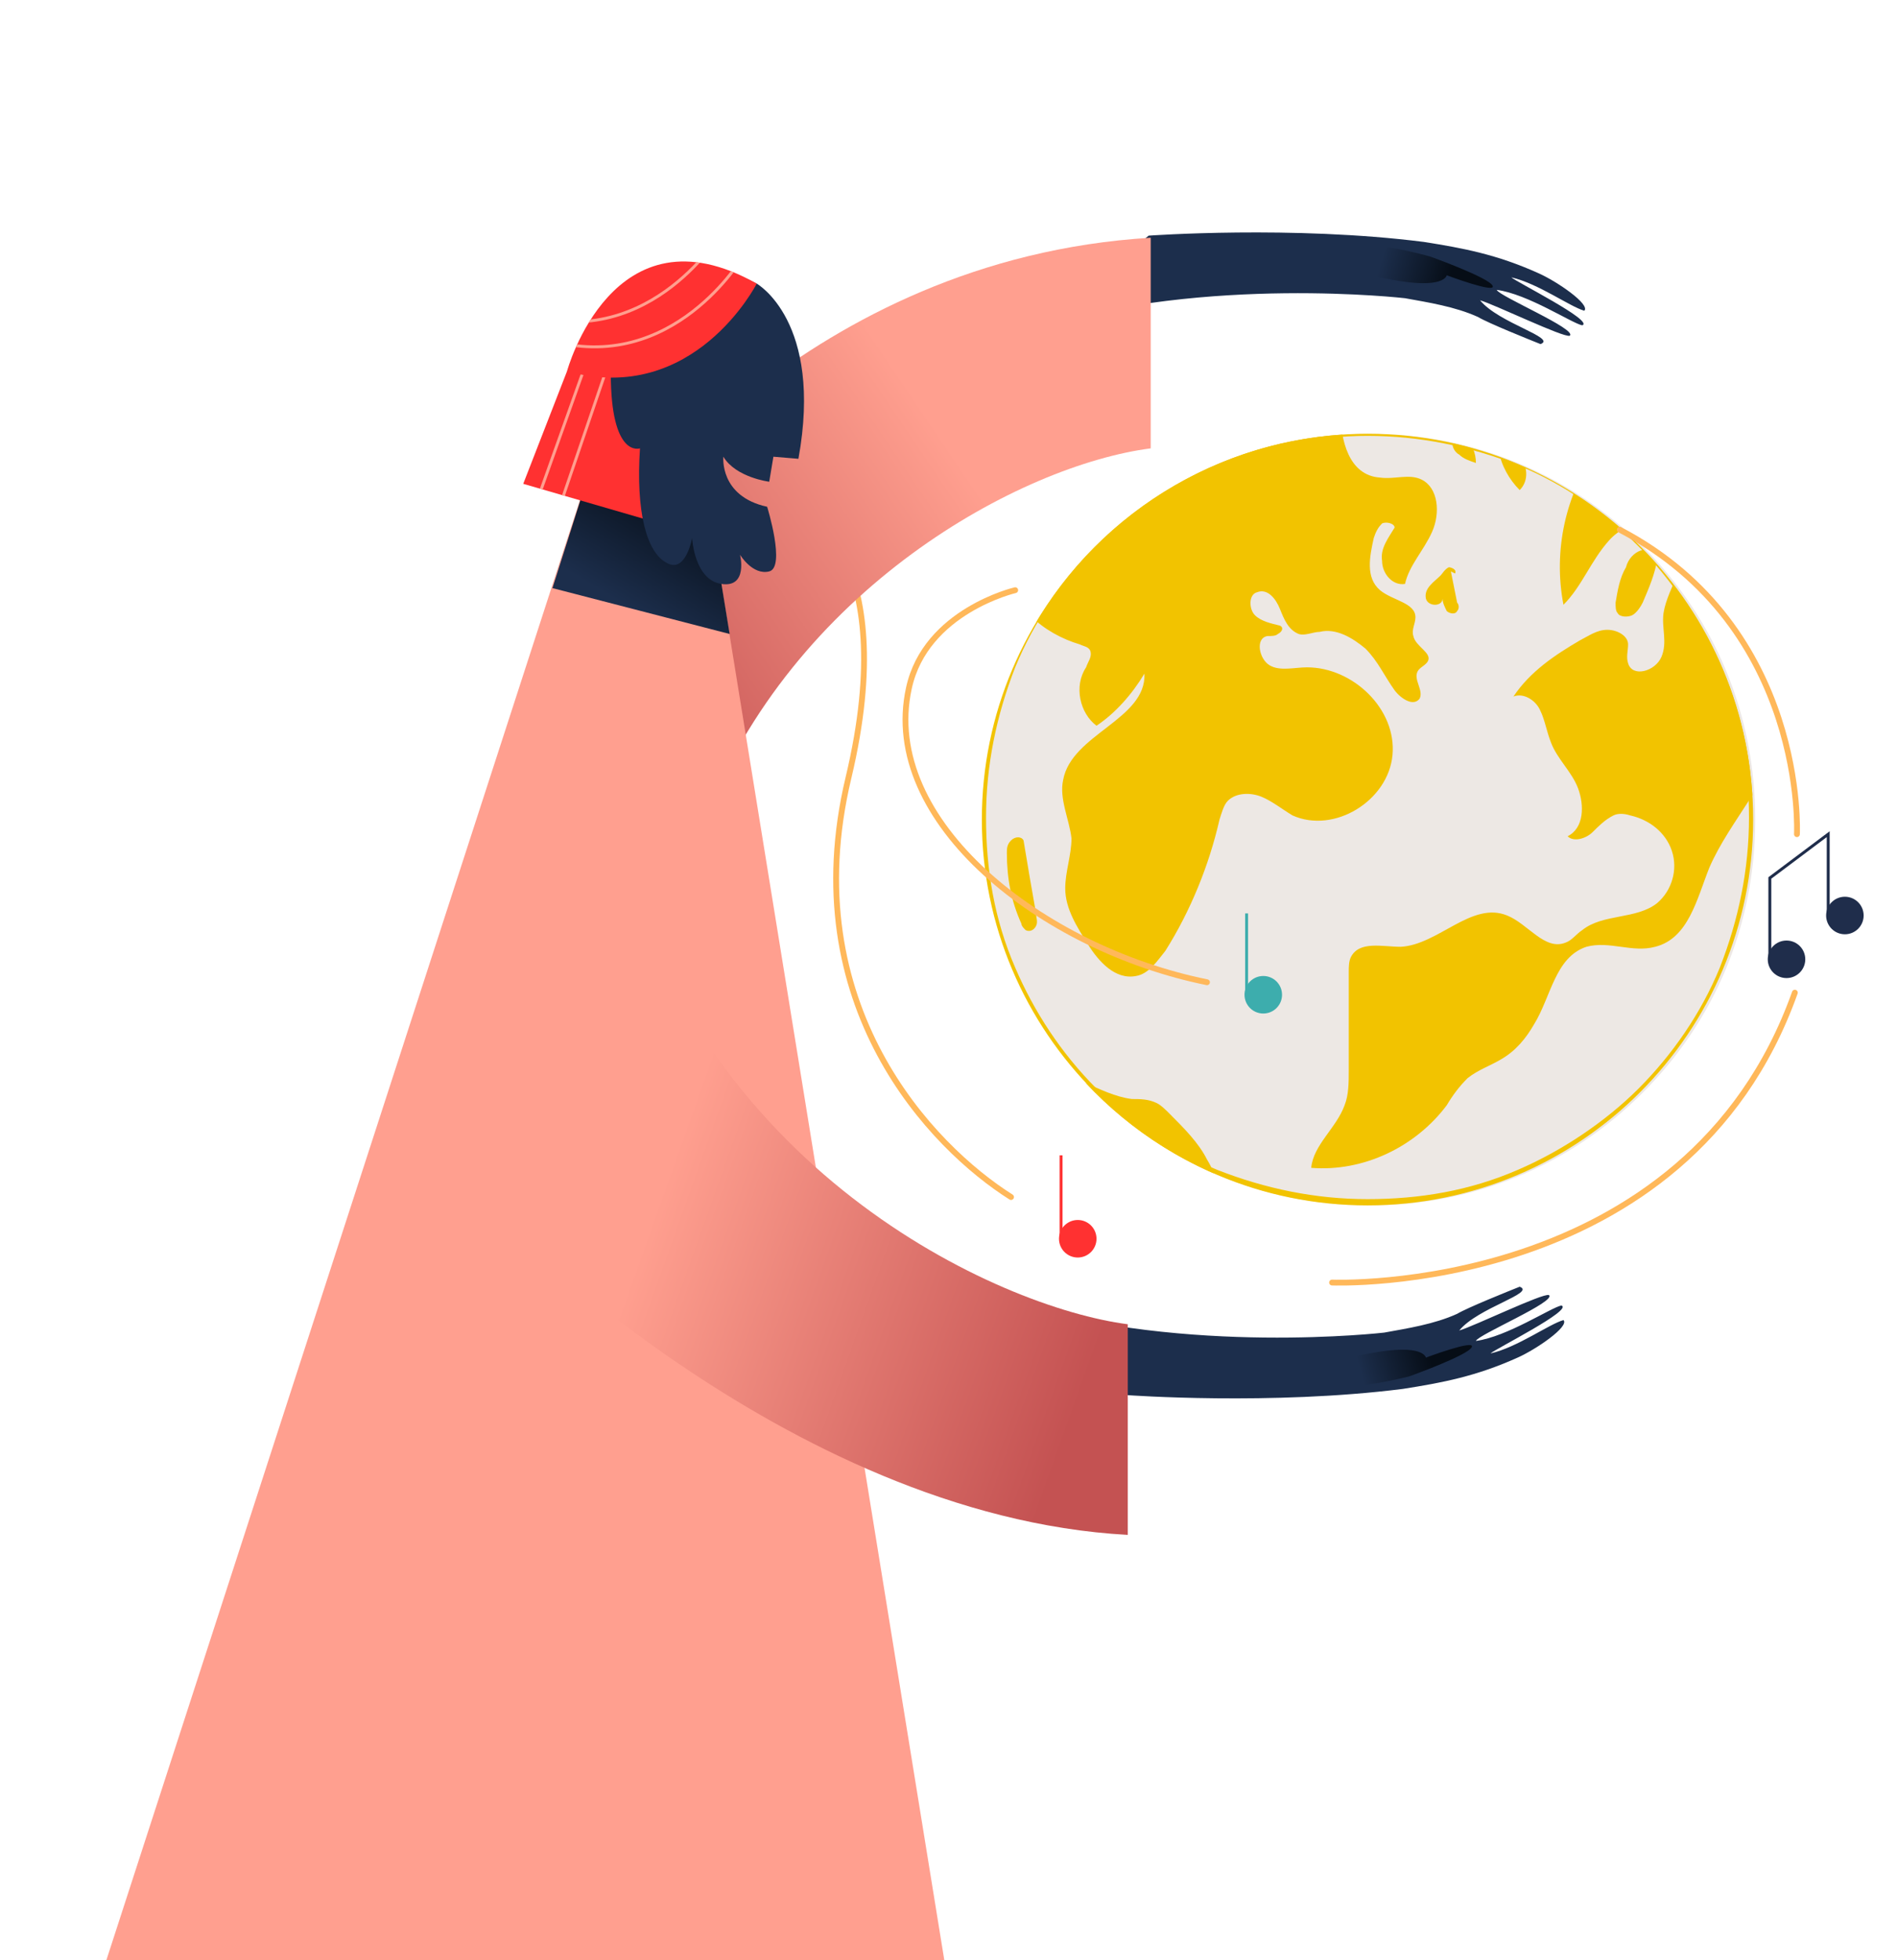
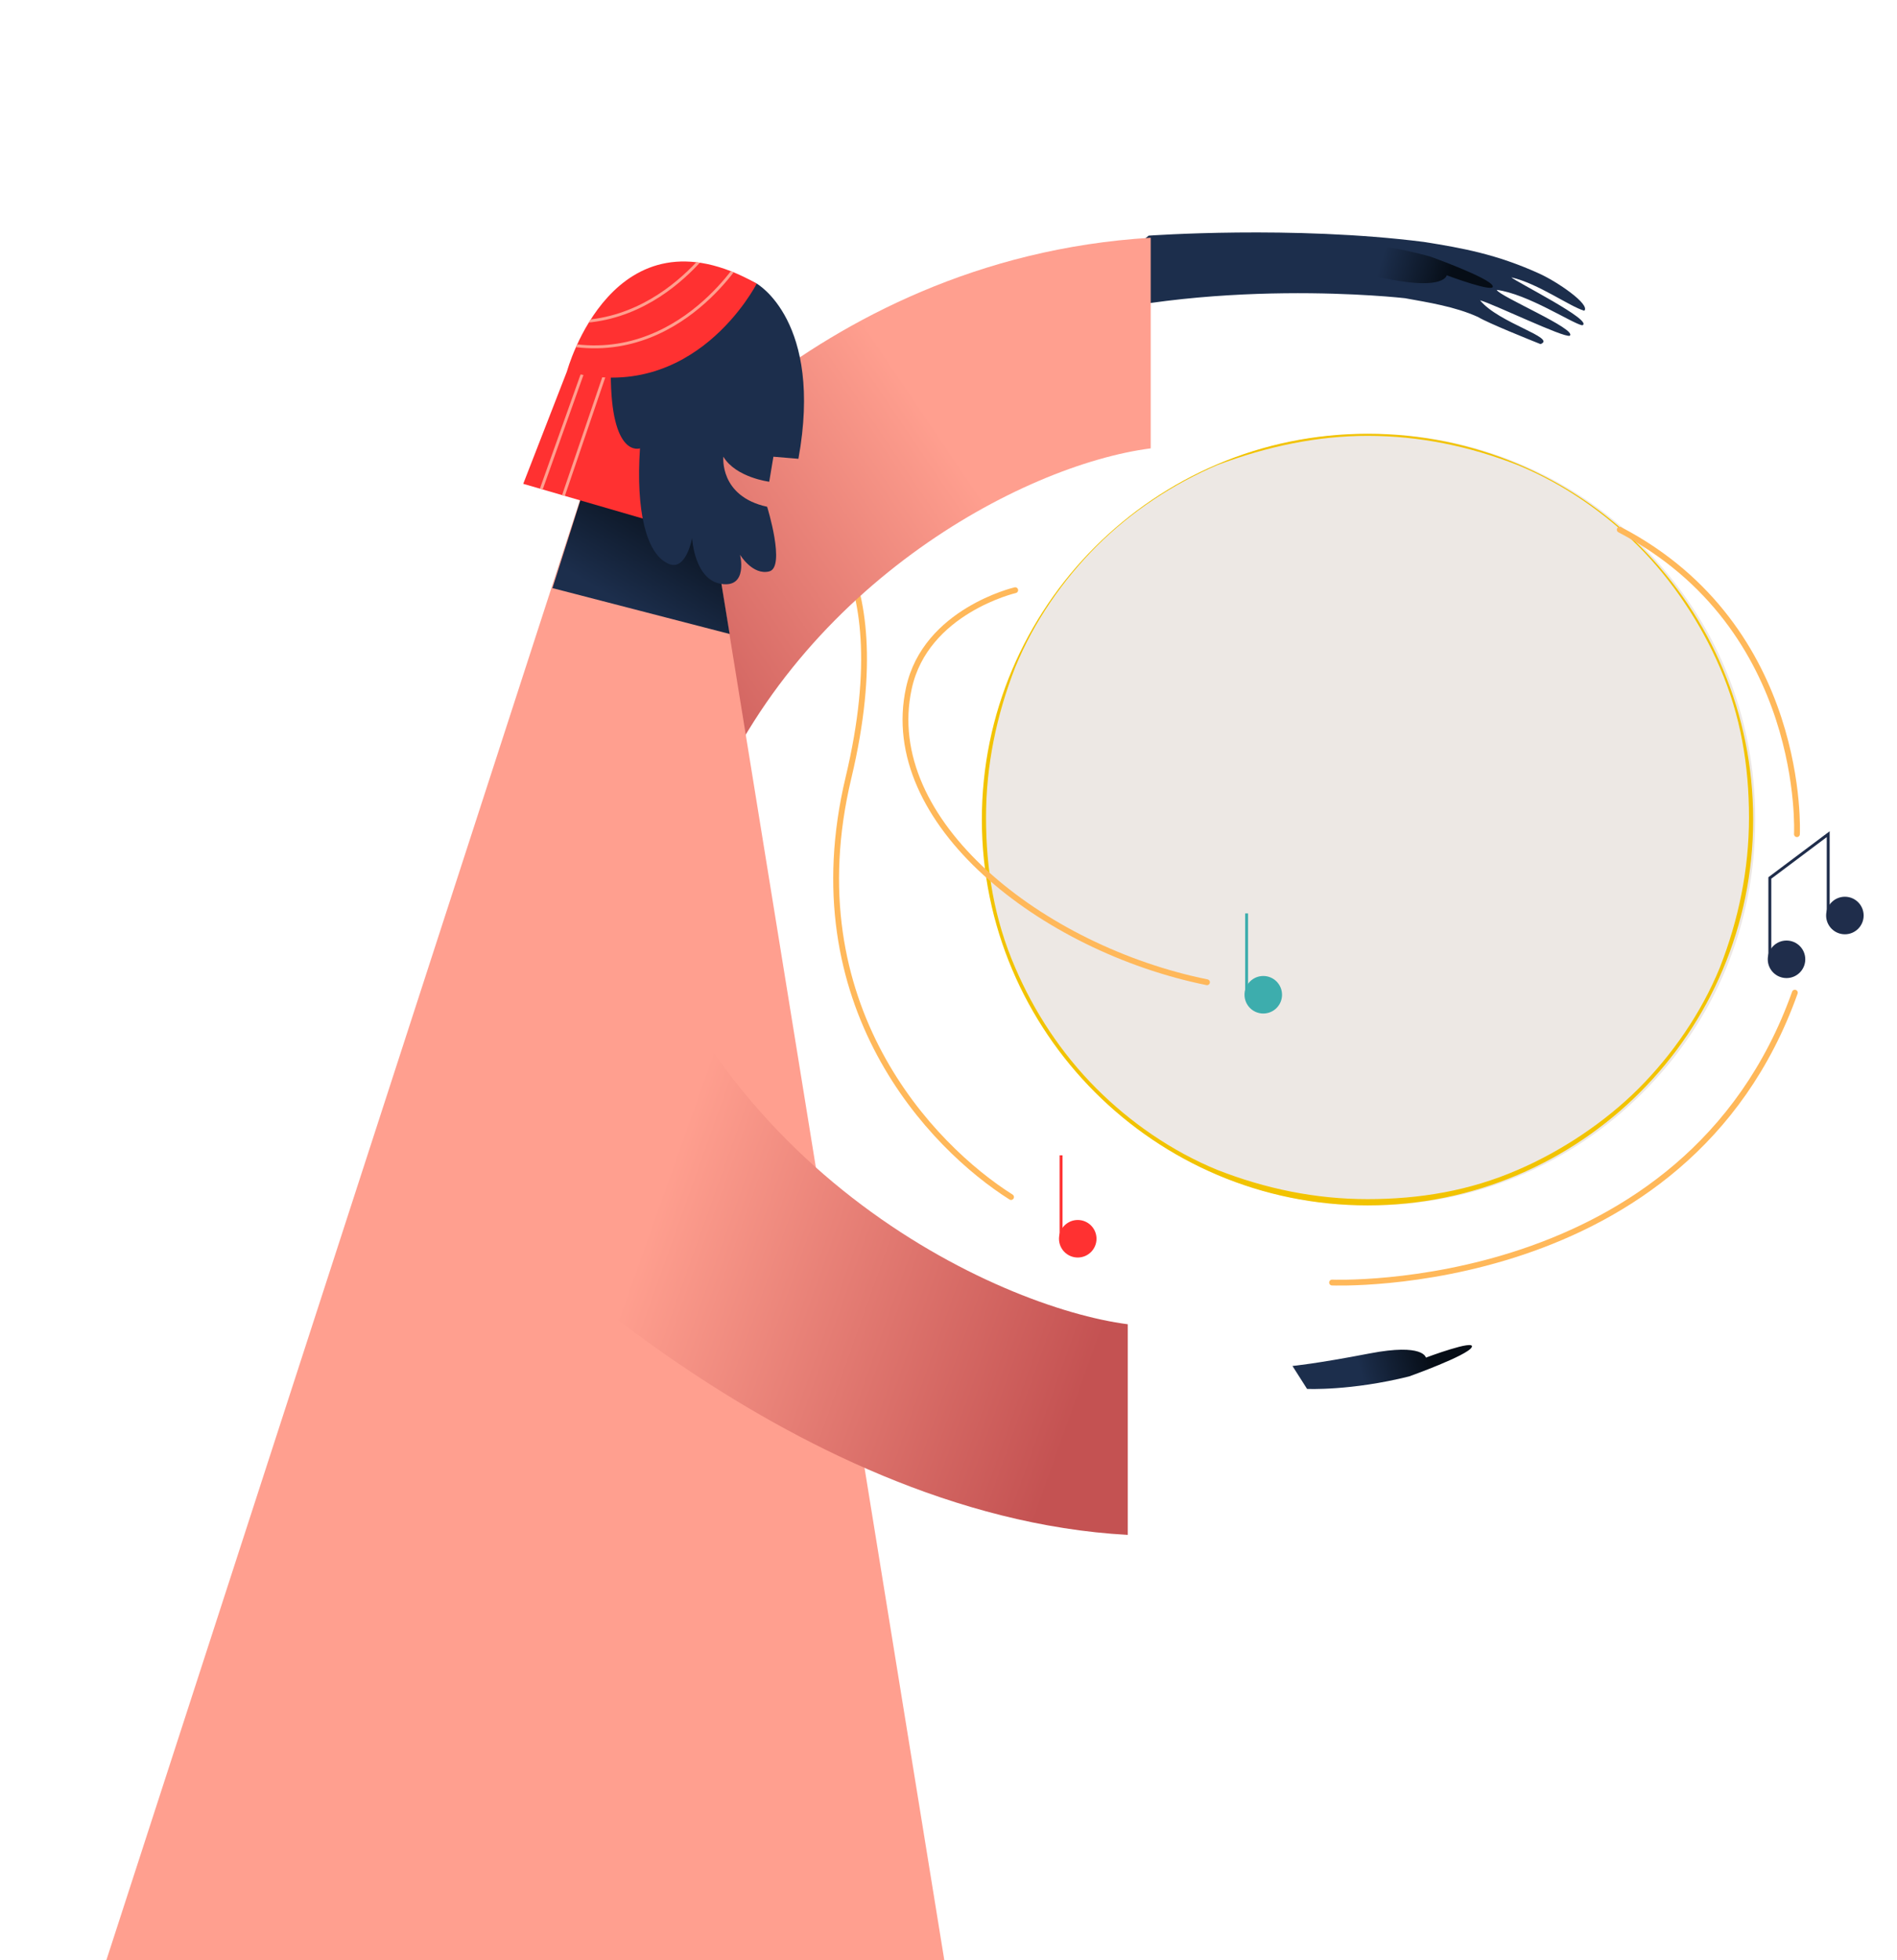
<svg xmlns="http://www.w3.org/2000/svg" xmlns:xlink="http://www.w3.org/1999/xlink" version="1.1" id="Layer_1" x="0px" y="0px" viewBox="0 0 91 94" style="enable-background:new 0 0 91 94;" xml:space="preserve">
  <style type="text/css">
	.st0{fill:#1C2E4C;}
	.st1{fill:#EDE8E4;}
	.st2{fill:#F2C300;}
	.st3{clip-path:url(#SVGID_00000063592000420709654690000009345604928806633661_);}
	.st4{fill:none;stroke:#FFB85A;stroke-width:0.279;stroke-linecap:round;stroke-miterlimit:10;}
	.st5{fill:url(#SVGID_00000109723197771530442190000014346298941993663916_);}
	.st6{fill:url(#SVGID_00000156580305792611992320000015083012878086735804_);}
	.st7{fill:#FF9F8F;}
	.st8{fill:url(#SVGID_00000114054947472835001470000011623784447915230907_);}
	.st9{fill:#FF3131;}
	.st10{fill:none;stroke:#FF3131;stroke-width:0.14;stroke-miterlimit:10;}
	.st11{fill:#3DADAD;}
	.st12{fill:none;stroke:#3DADAD;stroke-width:0.14;stroke-miterlimit:10;}
	.st13{fill:#1F2D4B;}
	.st14{fill:none;stroke:#1F2D4B;stroke-width:0.14;stroke-miterlimit:10;}
	
		.st15{clip-path:url(#SVGID_00000052087833342138435130000012313738891562338450_);fill:none;stroke:#FF9F8F;stroke-width:0.14;stroke-miterlimit:10;}
	.st16{clip-path:url(#SVGID_00000061462341287425233120000006278811899149026733_);}
	.st17{fill:none;stroke:#FF9F8F;stroke-width:0.14;stroke-miterlimit:10;}
	.st18{fill:url(#SVGID_00000036240354728169735680000008743324568975346565_);}
	.st19{fill:url(#SVGID_00000017498308137686172520000011113517144292859313_);}
</style>
  <g>
    <g id="_x31__00000047778295067524230560000014763968316517294767_">
      <g>
-         <path class="st0" d="M64.7,8.6" />
-       </g>
+         </g>
      <g>
        <g>
          <path class="st1" d="M52.6,52.4c-3.5-3.5-5.4-8.1-5.4-13.1s1.9-9.6,5.4-13.1s8.1-5.4,13.1-5.4c4.9,0,9.6,1.9,13.1,5.4      c3.5,3.5,5.4,8.1,5.4,13.1s-1.9,9.6-5.4,13.1s-8.1,5.4-13.1,5.4S56.1,55.9,52.6,52.4z" />
          <g>
            <path class="st2" d="M65.6,20.9c2.5,0,4.9,0.5,7.2,1.4c2.2,0.9,4.2,2.3,5.8,3.9s3,3.7,3.9,5.8c1,2.3,1.4,4.7,1.4,7.2       c0,2.5-0.5,4.9-1.4,7.2c-0.9,2.2-2.3,4.2-3.9,5.8s-3.7,3-5.8,3.9c-2.3,1-4.7,1.4-7.2,1.4c-2.5,0-4.9-0.5-7.2-1.4       c-2.2-0.9-4.2-2.3-5.8-3.9c-1.7-1.7-3-3.7-3.9-5.8c-1-2.3-1.4-4.7-1.4-7.2c0-2.5,0.5-4.9,1.4-7.2c0.9-2.2,2.3-4.2,3.9-5.8       c1.7-1.7,3.7-3,5.8-3.9C60.8,21.4,63.2,20.9,65.6,20.9 M65.6,20.8c-10.2,0-18.5,8.3-18.5,18.5s8.3,18.5,18.5,18.5       s18.5-8.3,18.5-18.5S75.9,20.8,65.6,20.8L65.6,20.8z" />
          </g>
        </g>
        <g>
          <g>
            <defs>
-               <circle id="SVGID_1_" cx="65.6" cy="39.3" r="18.5" />
-             </defs>
+               </defs>
            <clipPath id="SVGID_00000096752026225938838560000010133596844224904630_">
              <use xlink:href="#SVGID_1_" style="overflow:visible;" />
            </clipPath>
            <g style="clip-path:url(#SVGID_00000096752026225938838560000010133596844224904630_);">
              <g>
                <path class="st2" d="M76.4,21.2c2.9,0.8,5.4,2.7,7,5.2c1,1.5,1.6,3.3,2,5.1c0.2,1.1,0.3,2.3,0.1,3.4C85,37.4,83,39.3,82,41.6         c-0.6,1.5-1,3.4-2.6,3.8c-1.1,0.3-2.2-0.3-3.3,0c-1.5,0.5-1.7,2.4-2.5,3.7c-0.4,0.7-0.9,1.3-1.6,1.7         c-0.5,0.3-1.1,0.5-1.6,0.9c-0.4,0.4-0.7,0.8-1,1.3c-1.5,2-4,3.2-6.5,3c0.1-1.1,1.2-1.9,1.6-3c0.2-0.5,0.2-1.1,0.2-1.7         c0-1.6,0-3.1,0-4.7c0-0.2,0-0.5,0.1-0.7c0.4-0.8,1.5-0.5,2.4-0.5c1.8-0.1,3.4-2.2,5.1-1.5c1,0.4,1.8,1.7,2.8,1.3         c0.3-0.1,0.5-0.4,0.8-0.6c1-0.8,2.6-0.5,3.6-1.3c0.7-0.6,1-1.6,0.7-2.5c-0.3-0.9-1.1-1.5-2-1.7c-0.3-0.1-0.6-0.1-0.8,0         c-0.4,0.2-0.7,0.5-1,0.8c-0.3,0.3-0.9,0.5-1.2,0.2c0.8-0.4,0.8-1.5,0.5-2.3c-0.3-0.8-1-1.4-1.3-2.2c-0.2-0.5-0.3-1.1-0.5-1.5         c-0.2-0.5-0.8-0.9-1.3-0.7c0.8-1.2,2-2,3.2-2.7c0.4-0.2,0.8-0.5,1.3-0.5c0.5,0,1,0.3,1,0.7c0,0.3-0.1,0.6,0,0.9         c0.2,0.7,1.3,0.4,1.6-0.3c0.3-0.7,0-1.4,0.1-2.1c0.2-1.3,1.4-2.6,0.7-3.7c-0.6-1.1-2.4-0.8-3.3,0.2s-1.3,2.2-2.2,3.1         c-0.5-2.6,0.1-5.3,1.6-7.4" />
              </g>
              <g>
                <path class="st2" d="M79.2,26.9c0,0.1,0.1,0.1,0.2,0c0.1-0.3-0.4-0.6-0.7-0.5c-0.3,0.1-0.6,0.4-0.7,0.8         c-0.3,0.5-0.4,1.1-0.5,1.7c0,0.2,0,0.4,0.1,0.5c0.1,0.2,0.5,0.2,0.7,0.1c0.2-0.1,0.4-0.4,0.5-0.6c0.3-0.7,0.6-1.4,0.7-2.1" />
              </g>
              <g>
                <path class="st2" d="M64.3,19.7c-5-0.7-9.9,1.8-13.8,4.9c-0.9,0.7-1.8,1.5-1.9,2.6c-0.3,1.8,1.5,3.2,3.2,3.7         c0.2,0.1,0.4,0.1,0.5,0.3c0.1,0.3-0.1,0.5-0.2,0.8c-0.6,0.9-0.3,2.2,0.5,2.8c0.9-0.6,1.7-1.5,2.3-2.5         c0.1,2.2-3.5,2.9-3.9,5.1c-0.2,0.9,0.3,1.9,0.4,2.8c0,0.8-0.3,1.6-0.3,2.4c0,1,0.6,1.9,1.1,2.7c0.5,0.8,1.3,1.7,2.3,1.5         c0.6-0.1,1-0.7,1.4-1.2c1.2-1.9,2.1-4.1,2.6-6.3c0.1-0.3,0.2-0.7,0.4-0.9c0.4-0.4,1.1-0.4,1.6-0.2c0.5,0.2,1,0.6,1.5,0.9         c2,0.9,4.6-0.7,4.8-2.9c0.2-2.2-1.9-4.2-4.1-4.2c-0.6,0-1.3,0.2-1.8-0.1s-0.7-1.3-0.1-1.4c0.2,0,0.4,0,0.5-0.1         c0.2-0.1,0.3-0.3,0.1-0.4c-0.4-0.1-0.9-0.2-1.2-0.5c-0.3-0.3-0.3-1,0.1-1.1c0.5-0.2,0.9,0.3,1.1,0.8c0.2,0.5,0.4,1,0.9,1.2         c0.3,0.1,0.7-0.1,1-0.1c0.8-0.2,1.6,0.3,2.2,0.8c0.6,0.6,0.9,1.3,1.4,2c0.3,0.4,0.9,0.8,1.2,0.4c0.2-0.4-0.3-0.9-0.1-1.3         c0.1-0.2,0.4-0.3,0.5-0.5c0.2-0.4-0.6-0.7-0.7-1.2c-0.1-0.3,0.1-0.6,0.1-0.9c0-0.7-1.1-0.8-1.7-1.3c-0.7-0.6-0.5-1.6-0.3-2.5         c0.1-0.3,0.2-0.5,0.4-0.7c0.2-0.1,0.6,0,0.6,0.2c-0.3,0.5-0.7,1-0.6,1.6c0,0.6,0.5,1.2,1.1,1.1c0.2-0.9,0.9-1.6,1.3-2.5         c0.4-0.9,0.3-2.1-0.5-2.5c-0.6-0.3-1.3,0-2-0.1C64.7,22.8,64.3,21.1,64.3,19.7" />
              </g>
              <g>
-                 <path class="st2" d="M49.1,40.3c-0.1-0.2-0.4-0.2-0.6,0c-0.2,0.2-0.2,0.4-0.2,0.6c0,1.2,0.2,2.3,0.7,3.4         c0,0.1,0.1,0.2,0.2,0.3c0.2,0.1,0.4,0,0.5-0.2c0.1-0.2,0-0.4,0-0.6C49.5,42.7,49.3,41.5,49.1,40.3" />
-               </g>
+                 </g>
              <g>
                <path class="st2" d="M58.9,58.3c-0.3,0.1-0.7,0-1-0.1c-3.3-1.1-5.9-3.6-8.3-6c-0.2-0.2-0.4-0.6-0.2-0.8         c0.1,0,0.2-0.1,0.2-0.1c1.7-0.1,3.1,1.2,4.7,1.4c0.4,0,0.8,0,1.2,0.2c0.2,0.1,0.4,0.3,0.6,0.5c0.7,0.7,1.4,1.4,1.8,2.2         c0.5,0.8,0.7,1.8,0.6,2.8" />
              </g>
              <g>
                <path class="st2" d="M69.8,27.5c0.1-0.2-0.2-0.3-0.3-0.3c-0.2,0.1-0.3,0.3-0.4,0.4c-0.3,0.3-0.8,0.6-0.7,1.1         c0.1,0.4,0.8,0.4,0.8,0c0,0.2,0.1,0.4,0.2,0.6c0.1,0.1,0.4,0.2,0.5,0c0.1-0.1,0.1-0.3,0-0.4c-0.1-0.5-0.2-1-0.3-1.5" />
              </g>
              <g>
                <path class="st2" d="M73.2,22.1c-0.3-0.4-0.6-0.6-1-0.8c-0.1,0-0.1,0-0.2,0c-0.1,0-0.1,0.2-0.1,0.3c0.1,0.7,0.5,1.4,1,1.9         c0.4-0.4,0.4-1,0.1-1.5" />
              </g>
              <g>
                <path class="st2" d="M70.4,20.8c-0.2-0.2-0.6,0-0.7,0.3c-0.1,0.3,0.1,0.6,0.3,0.7c0.2,0.2,0.5,0.3,0.8,0.4         c0-0.5-0.2-0.9-0.5-1.3" />
              </g>
            </g>
          </g>
        </g>
      </g>
    </g>
    <g id="Strokes_00000171677656489283576830000002827177180504240043_">
      <g>
        <path class="st4" d="M48.5,57.4c-3.8-2.4-10.4-9.2-7.8-20.1c2.6-10.9-2.4-13.2-2.4-13.2" />
        <path class="st4" d="M86.1,47.6c-5.2,14.6-22.2,13.9-22.2,13.9" />
        <path class="st4" d="M57.9,47.1C50,45.5,42.2,39.4,43.6,33c0.8-3.7,5.1-4.7,5.1-4.7" />
        <path class="st4" d="M77.7,25.4c9,4.7,8.5,14.6,8.5,14.6" />
      </g>
    </g>
    <g id="HiArm_00000142173026275611648260000008511358980564812206_">
      <g>
        <g>
          <path class="st0" d="M55.1,11.3l-5.3,4.4c8.1-2.5,17.6-1.4,17.6-1.4c1.1,0.2,2.4,0.4,3.5,0.9c0.5,0.3,2.5,1.1,3,1.3      c0.8-0.3-2-1-2.9-2.1c0.7,0.2,4,1.8,4.3,1.7c0.4-0.3-3.4-1.9-3.5-2.2c1.5,0.2,3.6,1.6,4.1,1.7c0.6-0.2-3.2-2.1-3.4-2.3      c1.3,0.3,2.8,1.4,3.5,1.6c0.3-0.3-1.3-1.4-2.2-1.8c-2-0.9-3.6-1.2-5.5-1.5C62,10.8,55.1,11.3,55.1,11.3z" />
        </g>
        <linearGradient id="SVGID_00000052102557651168327300000005161651792731275914_" gradientUnits="userSpaceOnUse" x1="25.233" y1="76.603" x2="54.348" y2="56.934" gradientTransform="matrix(-1 0 0 -1 74.387 96)">
          <stop offset="0.118" style="stop-color:#FF9F8F" />
          <stop offset="0.719" style="stop-color:#C45252" />
        </linearGradient>
        <path style="fill:url(#SVGID_00000052102557651168327300000005161651792731275914_);" d="M29.7,25.2l4,14.3     c4.3-11.3,15.3-17.2,21.5-18c0-4.1,0-10.1,0-10.1C38.6,12.4,29.7,25.2,29.7,25.2z" />
        <linearGradient id="SVGID_00000065060564060874767760000011457984833522848955_" gradientUnits="userSpaceOnUse" x1="8.568" y1="83.491" x2="0.264" y2="81.074" gradientTransform="matrix(-1 0 0 -1 74.387 96)">
          <stop offset="4.791883e-02" style="stop-color:#1C2E4C" />
          <stop offset="0.441" style="stop-color:#060D16" />
        </linearGradient>
        <path style="fill:url(#SVGID_00000065060564060874767760000011457984833522848955_);" d="M63.6,11.6L63,12.8c0,0,1.1,0.1,3.7,0.6     c2.6,0.5,2.7-0.2,2.7-0.2s2.4,0.9,2.2,0.5c-0.2-0.4-3-1.4-3-1.4C65.7,11.5,63.6,11.6,63.6,11.6z" />
      </g>
    </g>
    <g id="Body_00000158714102700713719670000003960156651357086362_">
      <g>
        <polygon class="st7" points="33.5,21.2 45.3,94 5.1,94 29.5,18.8    " />
        <linearGradient id="SVGID_00000165956651844968680880000010163102611228579507_" gradientUnits="userSpaceOnUse" x1="44.67" y1="67.108" x2="35.331" y2="82.618" gradientTransform="matrix(-1 0 0 -1 74.387 96)">
          <stop offset="0" style="stop-color:#1C2E4C" />
          <stop offset="0.339" style="stop-color:#060D16" />
        </linearGradient>
        <polygon style="fill:url(#SVGID_00000165956651844968680880000010163102611228579507_);" points="33.5,21.2 29.3,19.4 26.5,28.2      35,30.4    " />
      </g>
    </g>
    <g id="Note01_00000101075485877747621100000013444681801743899065_">
      <circle class="st9" cx="51.7" cy="59.4" r="0.9" />
      <line class="st10" x1="50.9" y1="55.4" x2="50.9" y2="59.4" />
    </g>
    <g id="Note02_00000042728847233689340670000008672383550958010006_">
      <circle class="st11" cx="60.6" cy="47.7" r="0.9" />
      <line class="st12" x1="59.8" y1="43.8" x2="59.8" y2="47.7" />
    </g>
    <g id="Note03_00000083802378593334163420000009065065779611921342_">
      <circle class="st13" cx="88.5" cy="43.9" r="0.9" />
      <circle class="st13" cx="85.7" cy="46" r="0.9" />
      <polyline class="st14" points="87.7,43.9 87.7,40 84.9,42.1 84.9,46   " />
    </g>
    <g id="Hair_00000079453333214867376080000015043941263333007545_">
      <g>
        <polygon class="st9" points="32.5,16.1 31.3,25 25.1,23.2 27.2,17.8    " />
        <g>
          <g>
            <defs>
              <polygon id="SVGID_00000158006725462434598820000000752794974041316787_" points="32.5,16.1 31.3,25 25.1,23.2 27.2,17.8               " />
            </defs>
            <clipPath id="SVGID_00000121997174884297273680000000097027447076618927_">
              <use xlink:href="#SVGID_00000158006725462434598820000000752794974041316787_" style="overflow:visible;" />
            </clipPath>
            <polyline style="clip-path:url(#SVGID_00000121997174884297273680000000097027447076618927_);fill:none;stroke:#FF9F8F;stroke-width:0.14;stroke-miterlimit:10;" points="       28.3,16.9 25.2,25.6 26.3,25.9 29.2,17.4      " />
          </g>
        </g>
      </g>
    </g>
    <g id="Head_00000155834735302214471500000002681506019804699052_">
      <g>
        <path class="st0" d="M29.3,17.9c0,4.1,1.4,3.6,1.4,3.6c-0.2,3,0.3,5,1.3,5.5c0.9,0.5,1.2-1.2,1.2-1.2s0.1,2,1.4,2.2     s0.9-1.4,0.9-1.4s0.6,1,1.4,0.8c0.8-0.2-0.1-3.1-0.1-3.1c-2.3-0.5-2.1-2.4-2.1-2.4c0.6,1,2.2,1.2,2.2,1.2l0.2-1.2l1.2,0.1     c1.2-6.6-2-8.4-2-8.4C29.2,10,29.3,17.9,29.3,17.9z" />
        <path class="st9" d="M27.2,17.8c6.1,1.7,9.1-4.2,9.1-4.2C29.4,9.7,27.2,17.8,27.2,17.8z" />
        <g>
          <g>
            <defs>
              <path id="SVGID_00000099654751703300783880000017982942266083941760_" d="M27.2,17.8c6.1,1.7,9.1-4.2,9.1-4.2        C29.4,9.7,27.2,17.8,27.2,17.8z" />
            </defs>
            <clipPath id="SVGID_00000168080475848385294830000013286900849212502195_">
              <use xlink:href="#SVGID_00000099654751703300783880000017982942266083941760_" style="overflow:visible;" />
            </clipPath>
            <g style="clip-path:url(#SVGID_00000168080475848385294830000013286900849212502195_);">
              <path class="st17" d="M25.7,16.1c6.2,2.3,9.8-3.6,9.8-3.6" />
              <path class="st17" d="M24.7,14.9c6.2,2.3,9.8-3.6,9.8-3.6" />
            </g>
          </g>
        </g>
      </g>
    </g>
    <g id="LoArm_00000129202579811761329470000010120970458584608700_">
      <g>
        <g>
-           <path class="st0" d="M54.1,66.9l-5.3-4.4c8.1,2.5,17.6,1.4,17.6,1.4c1.1-0.2,2.4-0.4,3.5-0.9c0.5-0.3,2.5-1.1,3-1.3      c0.8,0.3-2,1-2.9,2.1c0.7-0.2,4-1.8,4.3-1.7c0.4,0.3-3.4,1.9-3.5,2.2c1.5-0.2,3.6-1.6,4.1-1.7c0.6,0.2-3.2,2.1-3.4,2.3      c1.3-0.3,2.8-1.4,3.5-1.6c0.3,0.3-1.3,1.4-2.2,1.8c-2,0.9-3.6,1.2-5.5,1.5C61,67.4,54.1,66.9,54.1,66.9z" />
-         </g>
+           </g>
        <linearGradient id="SVGID_00000131351354273764630600000000209132695477464962_" gradientUnits="userSpaceOnUse" x1="46.21" y1="-9544.518" x2="7.477" y2="-9530.728" gradientTransform="matrix(-1 0 0 1 74.387 9597.06)">
          <stop offset="0.118" style="stop-color:#FF9F8F" />
          <stop offset="0.659" style="stop-color:#C45252" />
        </linearGradient>
        <path style="fill:url(#SVGID_00000131351354273764630600000000209132695477464962_);" d="M23.3,57.8l6.1-18.2     c3.9,16.5,18.5,23.1,24.7,23.9c0,4.1,0,10.1,0,10.1C37.6,72.7,23.3,57.8,23.3,57.8z" />
        <linearGradient id="SVGID_00000158707293105247612040000018060110917829860009_" gradientUnits="userSpaceOnUse" x1="9.553" y1="-9531.344" x2="1.25" y2="-9533.76" gradientTransform="matrix(-1 0 0 1 74.387 9597.06)">
          <stop offset="4.791883e-02" style="stop-color:#1C2E4C" />
          <stop offset="0.441" style="stop-color:#060D16" />
        </linearGradient>
        <path style="fill:url(#SVGID_00000158707293105247612040000018060110917829860009_);" d="M62.7,66.6L62,65.5c0,0,1.1-0.1,3.7-0.6     s2.7,0.2,2.7,0.2s2.4-0.9,2.2-0.5c-0.2,0.4-3,1.4-3,1.4C64.8,66.7,62.7,66.6,62.7,66.6z" />
      </g>
    </g>
  </g>
</svg>